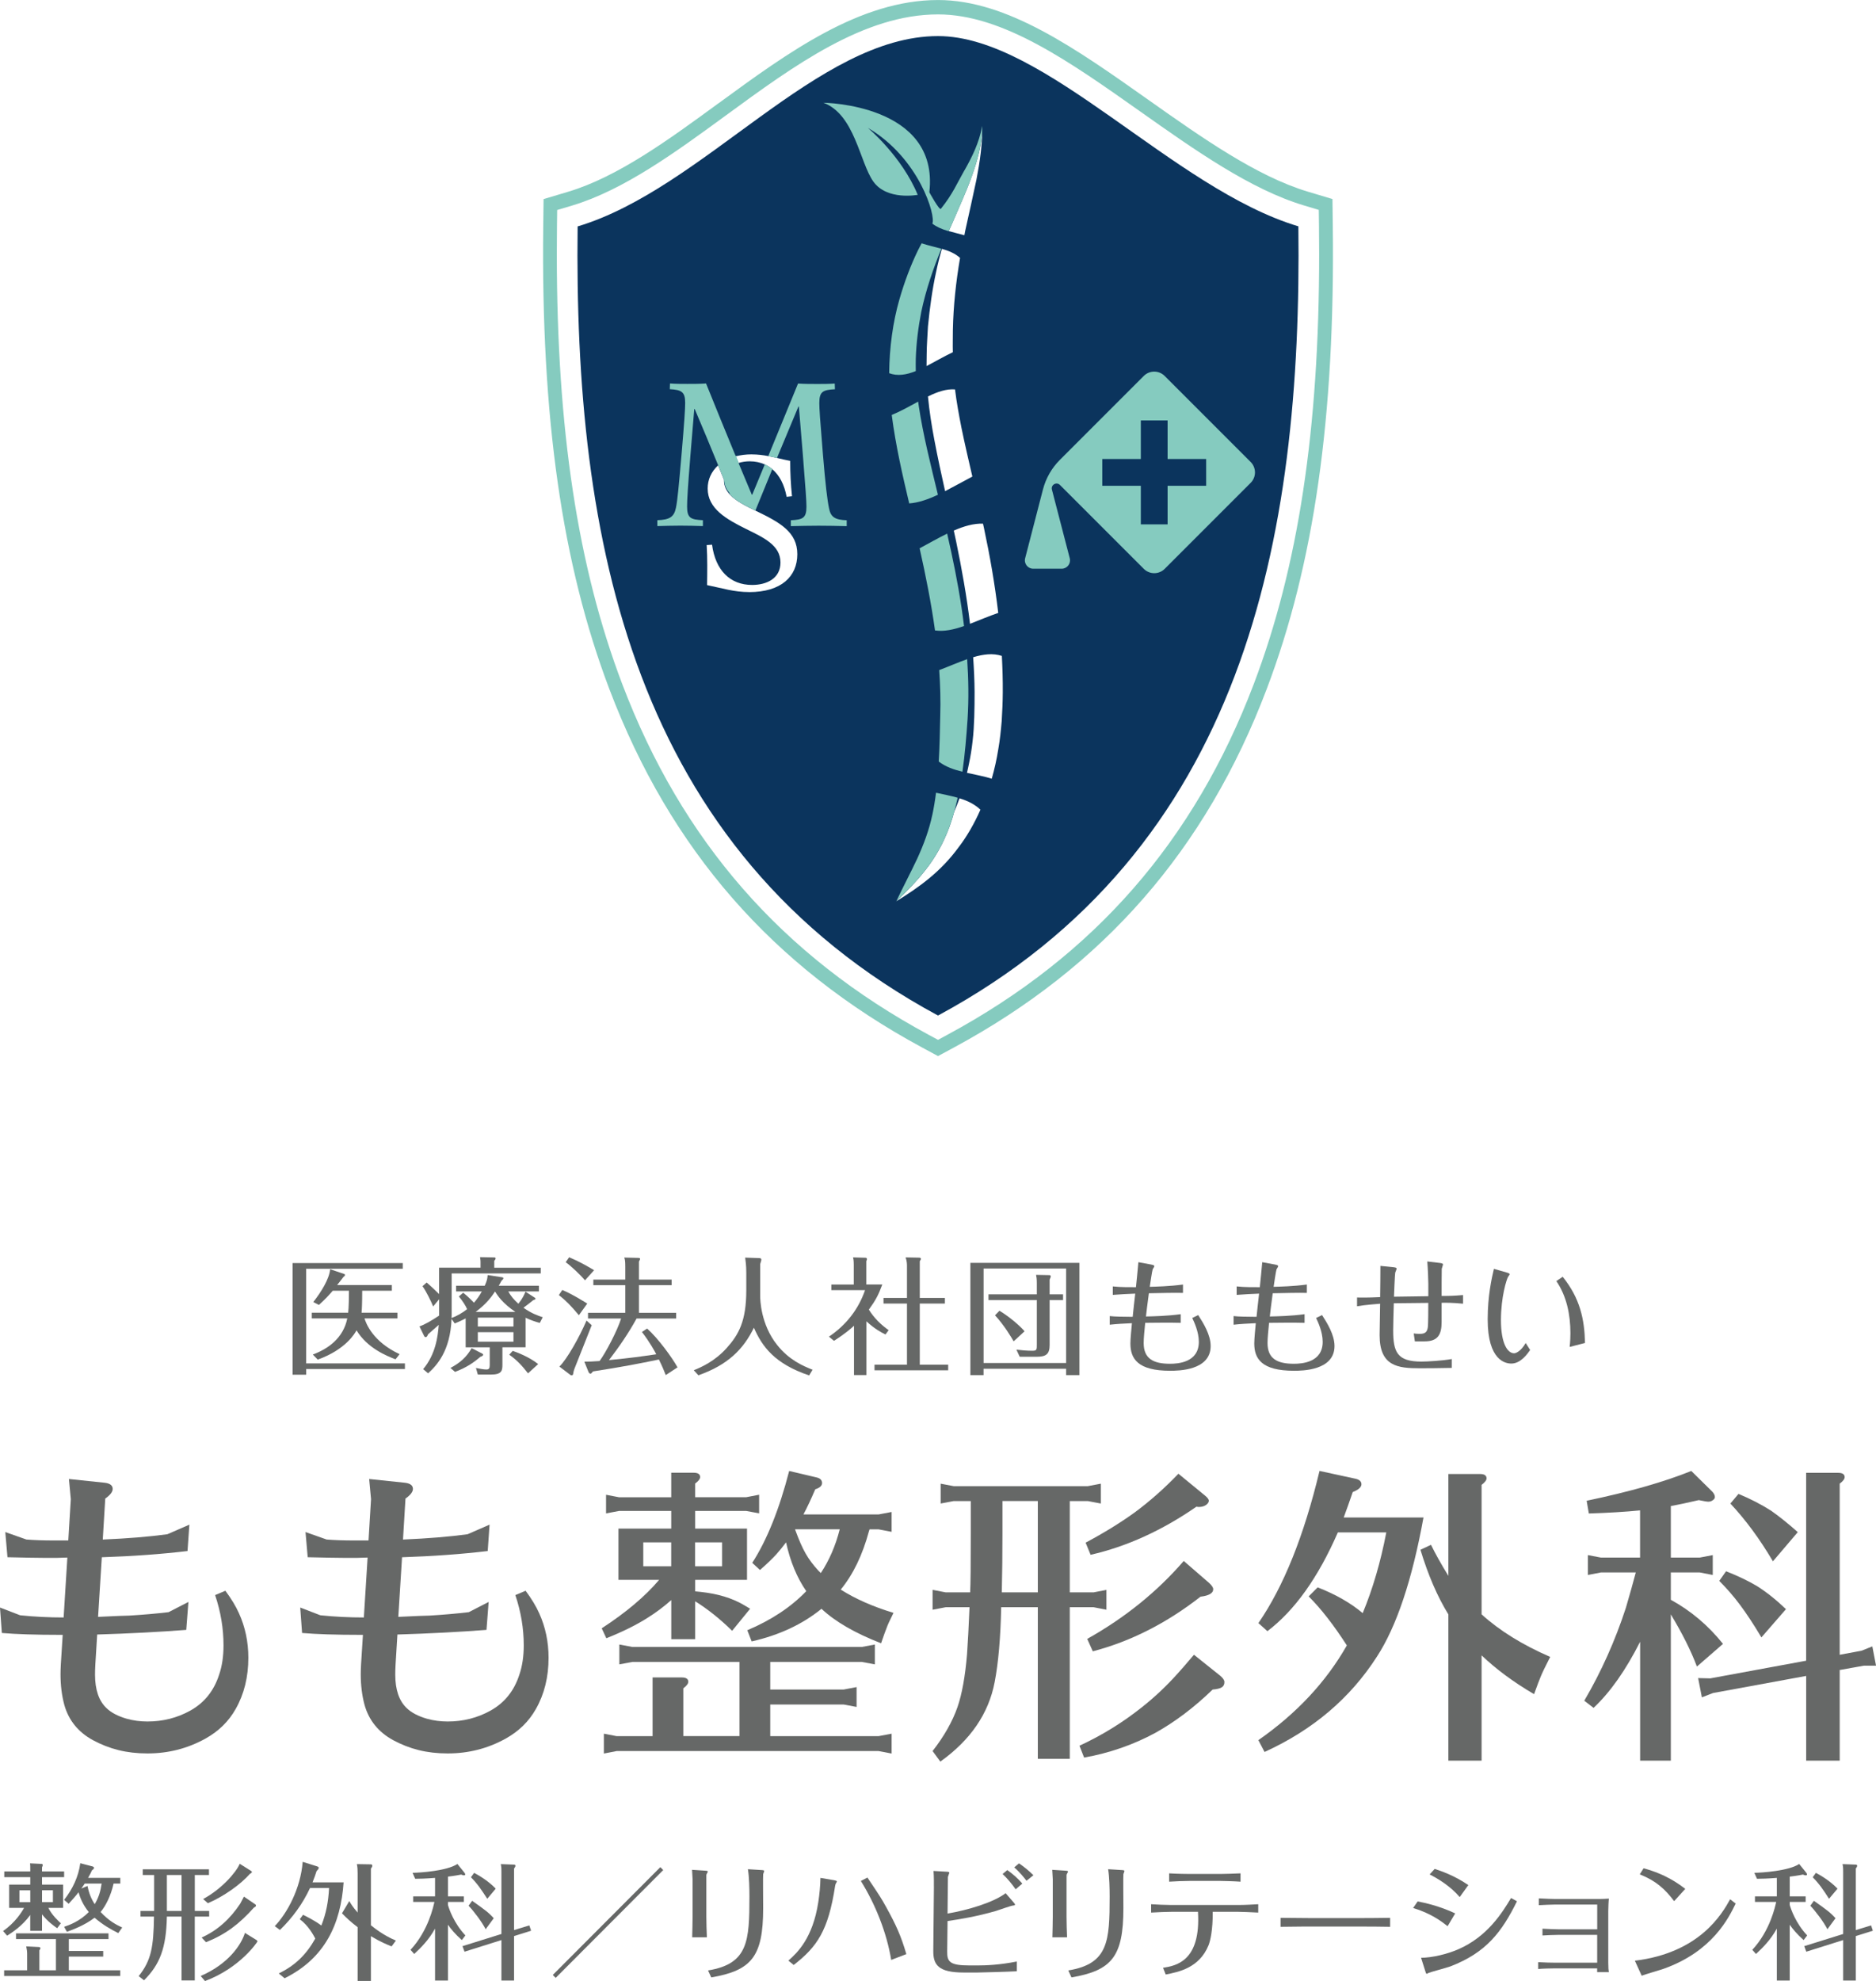
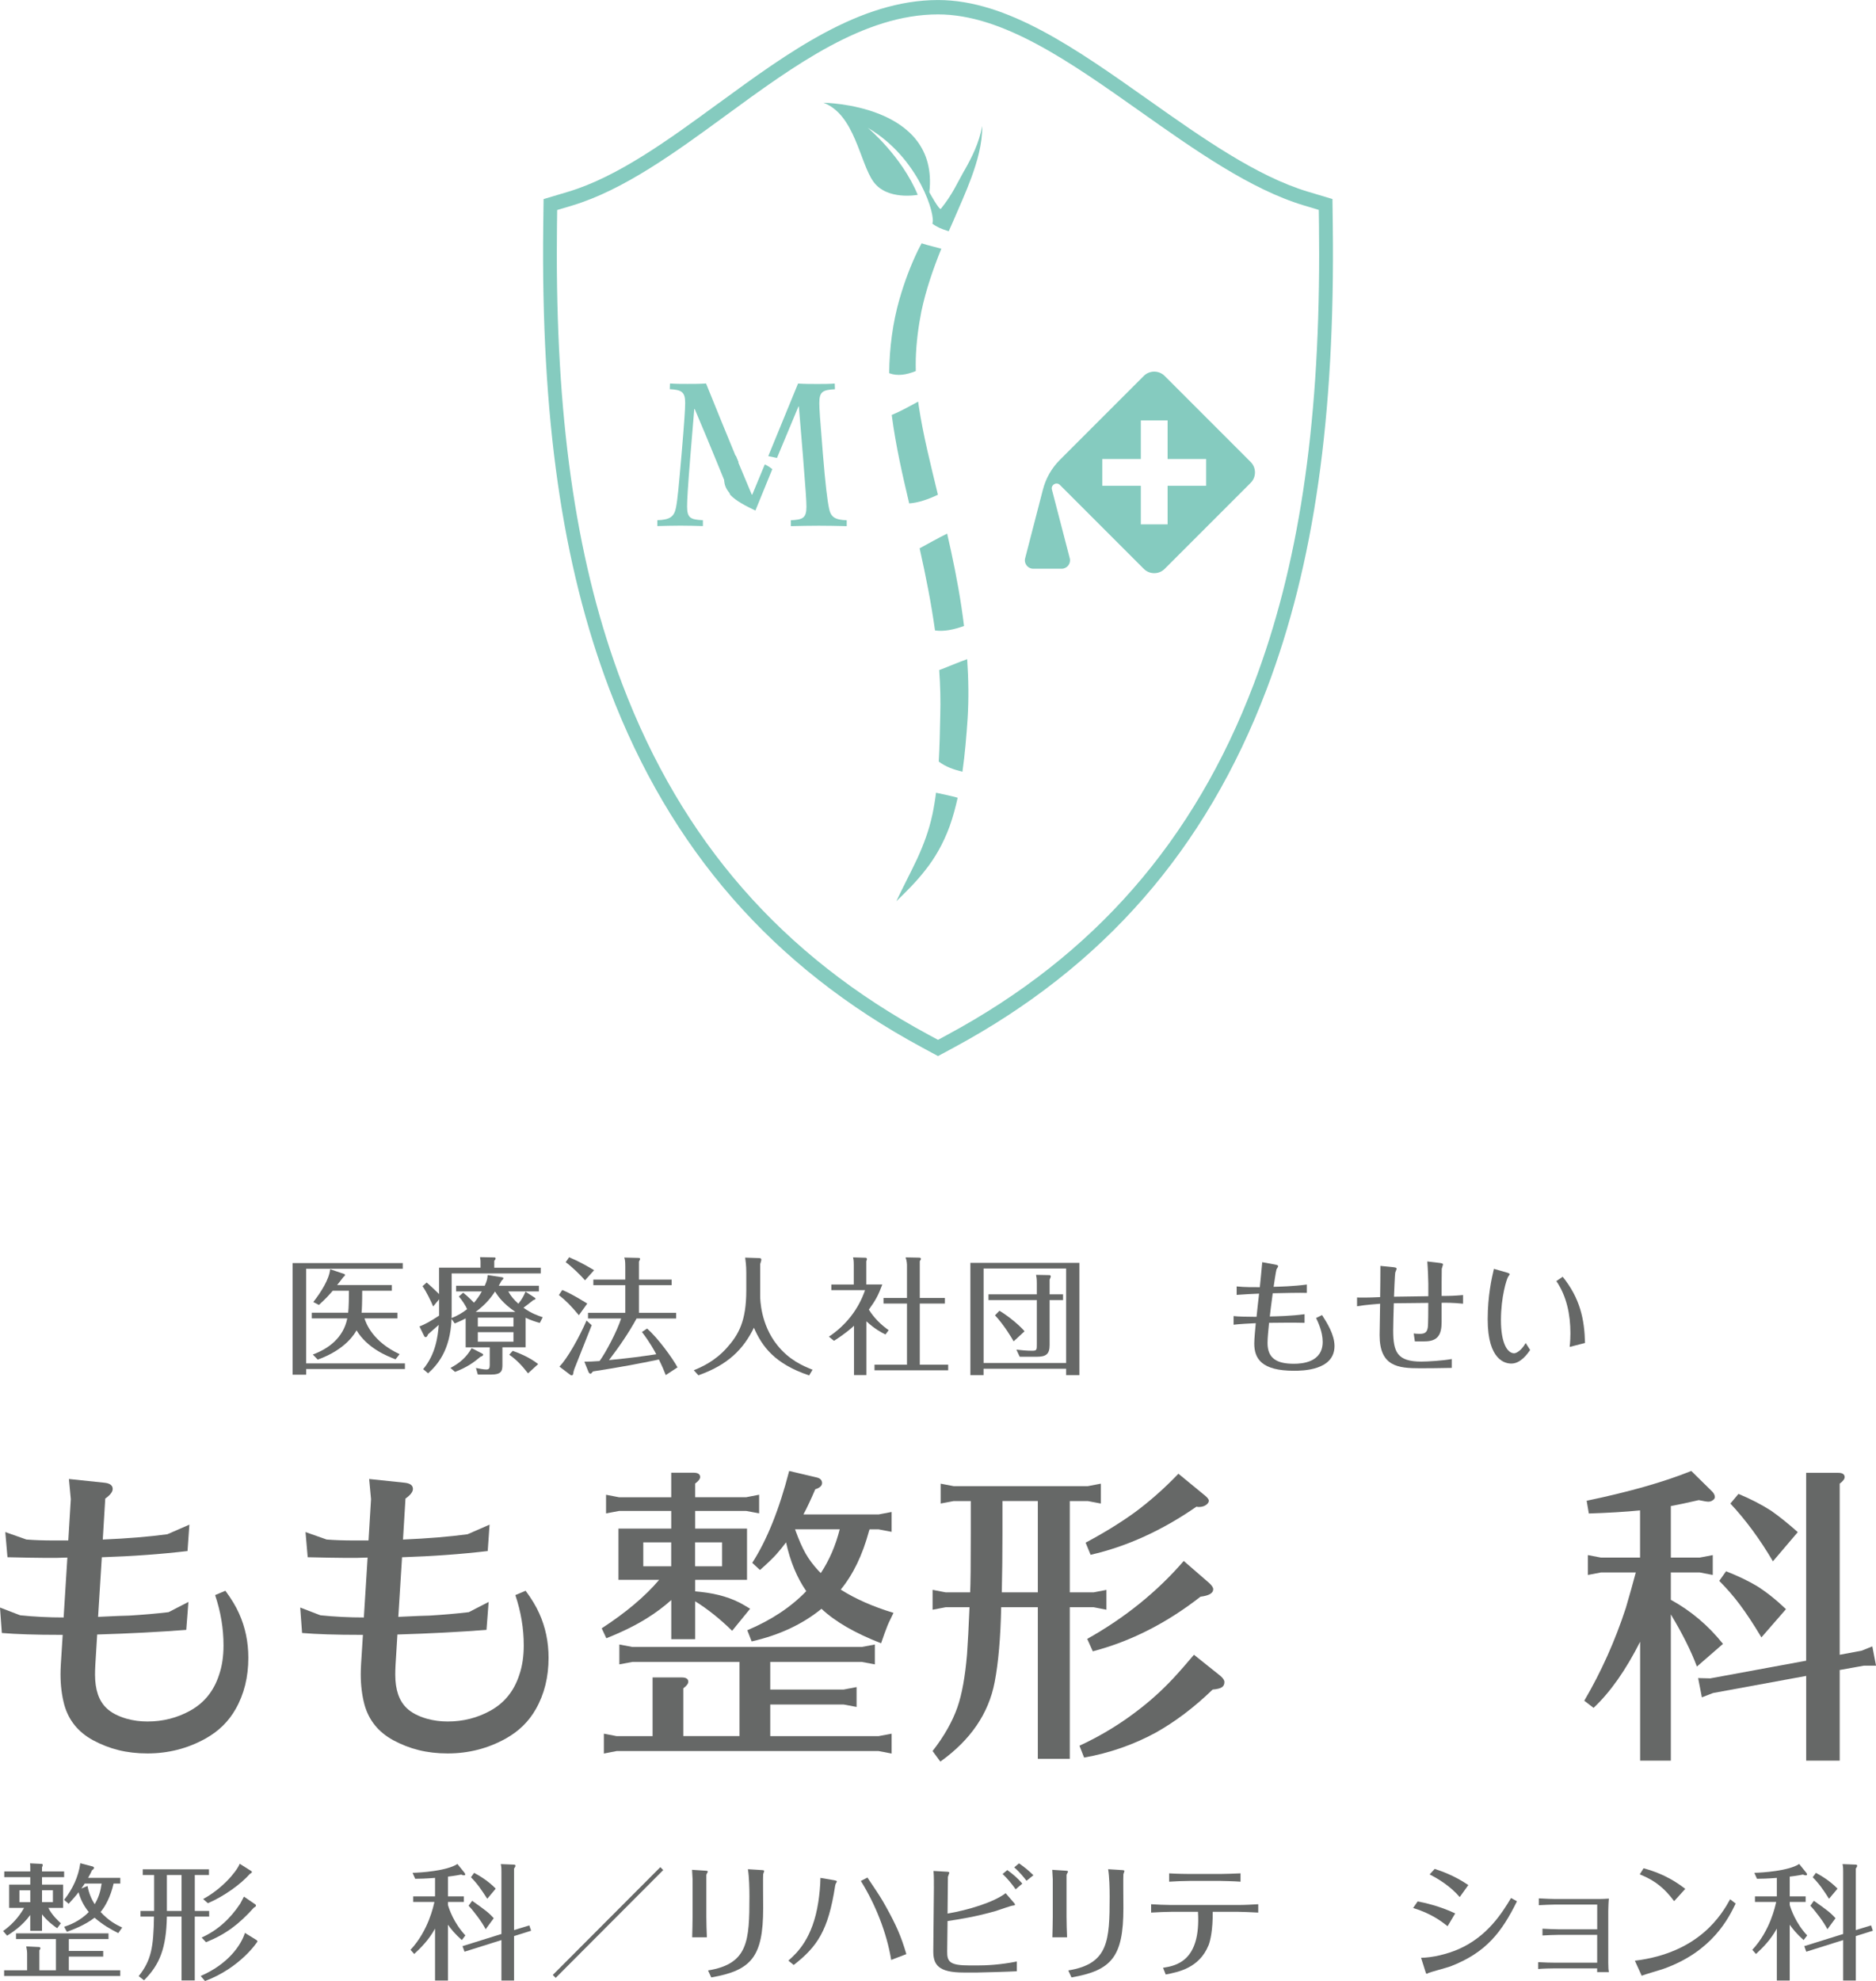
<svg xmlns="http://www.w3.org/2000/svg" id="_レイヤー_2" data-name="レイヤー 2" viewBox="0 0 566.93 598.47">
  <defs>
    <style>
      .cls-1 {
        fill: #0b345d;
      }

      .cls-2 {
        fill: #85cbbf;
      }

      .cls-3 {
        fill: #666867;
      }
    </style>
  </defs>
  <g id="_レイヤー_1-2" data-name="レイヤー 1">
    <g>
      <g>
-         <path class="cls-1" d="M392.36,68.37c-37.92-11.37-76.64-57.47-108.89-57.47-36.43,0-70.97,46.16-108.91,57.5-1.13,94.31,16.19,188.39,108.91,238.39,92.72-50,110.04-144.12,108.9-238.42ZM297.39,159.69c1.76,8.24,3.25,16.75,4.28,25.47-2.92.99-5.78,2.23-8.53,3.29-1-8.31-2.48-16.58-4.19-24.86-.23-1.1-.47-2.2-.71-3.3,3.05-1.34,6-2.19,8.82-2.1.11.5.22.99.33,1.5ZM285.61,148.38c-1.14-5.11-2.27-10.3-3.28-15.66-.79-4.16-1.47-8.46-1.9-12.95,2.86-1.41,5.59-2.34,8.18-2.13.46,3.79,1.17,7.66,1.94,11.57,1,4.87,2.14,9.78,3.3,14.76-2.82,1.48-5.57,3.03-8.24,4.41ZM287.85,67.23c1.91-4.46,3.96-8.88,5.71-13.67,1.72-4.74,3.3-10.04,3.25-15.51.13,5.46-.72,10.95-1.72,16.19-1.1,5.21-2.25,10.32-3.36,15.3-.11.51-.19,1.02-.3,1.53-1.61-.46-3.21-.82-4.72-1.25.38-.87.76-1.73,1.15-2.6ZM280.04,107.1c0-2.83.27-5.67.39-8.49.55-5.63,1.31-11.21,2.49-16.57.49-2.35,1.08-4.63,1.71-6.87,2.06.59,3.96,1.35,5.5,2.74-1.23,7.21-2.02,14.43-2.17,21.73.01,2.26-.08,4.5-.01,6.76-2.74,1.31-5.4,2.87-7.95,4.19.01-1.17.03-2.33.04-3.49ZM227.17,137.27c1.78,0,3.4.21,4.99.51.88.17,1.76.36,2.63.56,1.31.31,2.63.63,4.01.9,0,3.6.18,7.19.54,10.67l-1.62.18c-.69-3.7-2.17-6.52-4.34-8.35-.69-.58-1.44-1.07-2.27-1.44-1.34-.6-2.84-.94-4.54-.94-1.2,0-2.35.18-3.39.5-.28-.67-.55-1.34-.83-2.01,1.44-.37,3.05-.59,4.82-.59ZM226.39,178.86c-4.61,0-7.97-1.14-12.71-2.1.06-4.01.12-8.09-.12-12.1l1.62-.12c1.02,7.73,5.45,12.17,12.11,12.17,4.43,0,8.57-1.98,8.57-6.77,0-5.27-5.15-7.55-10.37-10.13-5.93-2.94-11.63-6.11-11.63-12.23,0-2.68,1.1-5.14,3.16-6.99.59,1.45,1.19,2.9,1.78,4.35,0,.06-.02.12-.02.18,0,1.73.72,3.15,1.88,4.38,1.82,1.92,4.71,3.35,7.6,4.75.11.05.23.11.34.16,7.07,3.42,12.35,6.29,12.35,13.01s-4.85,11.45-14.56,11.45ZM289.82,255.78c-5.59,7.73-12.33,12.41-18.95,16.49,3.03-2.93,6.02-5.86,8.81-9.46,2.82-3.53,5.39-7.97,7.27-13.1.54-1.48,1.01-3,1.43-4.54.56-1.32,1.1-2.65,1.59-4,2.37.72,4.53,1.73,6.32,3.44-1.85,4.17-4.02,7.96-6.47,11.18ZM302.73,217.67c-.25,2.92-.54,5.84-1.05,8.69-.48,3.04-1.15,6.01-1.97,8.88-2.52-.77-5.07-1.23-7.49-1.77.2-.88.41-1.75.58-2.64.49-2.29.87-4.64,1.13-7.03.29-2.37.4-4.8.49-7.21.08-2.5.1-5.04.1-7.57-.02-3.49-.19-6.98-.43-10.47,3.07-.92,5.99-1.3,8.67-.4.19,3.66.31,7.33.28,11.01-.02,2.85-.14,5.66-.32,8.52Z" />
        <path class="cls-2" d="M220.72,149.22c-.61-1.51-1.23-3.01-1.85-4.52,0,.06-.02.12-.02.18,0,1.72.72,3.13,1.87,4.34Z" />
        <path class="cls-2" d="M223.21,139.67c-.27-.66-.55-1.33-.82-1.99-2.16.56-3.93,1.5-5.28,2.71.59,1.44,1.18,2.87,1.76,4.31.08-2.63,1.88-4.28,4.34-5.03Z" />
        <path class="cls-2" d="M217.14,31.19h0c-14.95,10.94-30.41,22.24-45.42,26.73l-7.45,2.23-.1,8.11c-.69,57.74,5.66,102.22,20,139.97,18.39,48.44,49.32,83.85,94.54,108.24l4.76,2.57,4.76-2.57c45.23-24.39,76.16-59.8,94.55-108.26,14.34-37.77,20.69-82.25,19.99-139.98l-.1-8.1-7.44-2.23c-15.53-4.66-32.15-16.4-48.21-27.75-21.94-15.5-42.66-30.14-63.53-30.14-23.68,0-45.37,15.86-66.34,31.19ZM172.85,62.11c15.68-4.69,31.43-16.21,46.66-27.35h0c20.45-14.95,41.58-30.41,63.96-30.41,19.6,0,39.81,14.28,61.21,29.4,16.34,11.54,33.23,23.48,49.4,28.32,0,0,2.79.84,4.46,1.34.02,1.83.06,4.87.06,4.87.03,2.85.05,5.67.05,8.45,0,53.06-6.32,94.5-19.74,129.87-18.01,47.44-48.29,82.11-92.59,105.99,0,0-1.79.96-2.85,1.54-1.07-.58-2.86-1.54-2.86-1.54-44.29-23.89-74.58-58.55-92.58-105.97-13.43-35.38-19.76-76.87-19.76-130.01,0-2.74.02-5.5.05-8.3,0,0,.04-3.04.06-4.87,1.67-.5,4.47-1.33,4.47-1.33Z" />
        <g>
          <path class="cls-2" d="M250.53,153.53c-.51-2.42-1.08-7.01-1.85-16.38-.89-10.77-1.08-13.7-1.08-15.42,0-3.44,1.08-3.95,4.72-4.14l-.06-1.72c-1.72.13-3.44.13-5.23.13s-4.02,0-5.86-.13c-2.99,7.31-5.99,14.63-9,21.92.88.17,1.76.36,2.63.56,2.17-5.23,4.34-10.43,6.49-15.54h.13l1.21,14.66c.83,10.39,1.08,13.83,1.08,15.62,0,3.51-1.21,3.89-4.72,4.08v1.78c2.74-.06,5.61-.13,8.41-.13s5.61.06,8.48.13v-1.78c-3.57-.13-4.84-.96-5.35-3.63Z" />
          <path class="cls-2" d="M227.33,149.45h-.13c-1.34-3.17-2.68-6.37-4.02-9.59-.28-.67-.55-1.34-.83-2.01-3.01-7.26-5.99-14.61-8.98-22-1.78.13-3.89.13-5.61.13s-3.57,0-5.29-.13l-.06,1.72c3.57.19,4.65.83,4.65,4.14,0,1.78-.25,5.67-1.08,15.42-.83,9.43-1.21,13.89-1.72,16.32-.57,2.74-1.91,3.57-5.61,3.7v1.78c2.23-.06,4.72-.13,6.95-.13s4.59.06,6.82.13v-1.78c-3.63-.19-4.78-.57-4.78-4.14,0-1.85.19-5.35,1.02-15.62l1.15-13.83h.13c2.35,5.49,4.73,11.23,7.1,17.02.59,1.45,1.19,2.9,1.78,4.35.62,1.52,1.24,3.04,1.86,4.56,1.82,1.92,4.71,3.35,7.6,4.75,1.7-4.18,3.4-8.35,5.11-12.5-.69-.58-1.44-1.07-2.27-1.44-1.26,3.05-2.52,6.12-3.79,9.14Z" />
        </g>
        <path class="cls-2" d="M377.94,139.55l-25.98-25.98c-1.74-1.74-4.57-1.74-6.31,0l-25.36,25.36c-2.47,2.47-4.23,5.55-5.11,8.94l-5.38,20.78c-.41,1.6.79,3.16,2.45,3.16h8.58c1.65,0,2.86-1.56,2.45-3.16l-5.39-20.75c-.37-1.43,1.39-2.44,2.43-1.39l25.34,25.34c1.74,1.74,4.57,1.74,6.31,0l25.98-25.98c1.74-1.74,1.74-4.57,0-6.31ZM333.11,146.75v-8.09h11.65v-11.65h8.09v11.65h11.65v8.09h-11.65v11.65h-8.09v-11.65h-11.65Z" />
        <g>
          <path class="cls-2" d="M277.38,75.68c-2.17,4.49-4.05,9.45-5.57,14.74-1.99,6.92-3.03,14.61-3.1,22.32,2.53.95,5.22.49,8.04-.64-.02-1.24-.03-2.49,0-3.76.16-4.77.75-9.49,1.67-14.17,1.37-6.53,3.54-12.83,6.05-19.04-1.9-.54-3.93-.96-5.95-1.63-.38.74-.78,1.43-1.14,2.18Z" />
          <path class="cls-2" d="M277.48,121.32c-2.58,1.4-5.24,2.9-8,4.04,1.25,9.51,3.27,18.21,5.28,26.72,2.78-.2,5.68-1.21,8.68-2.62-2.21-9.14-4.49-18.11-5.8-26.88-.07-.42-.11-.83-.17-1.25Z" />
          <path class="cls-2" d="M283.83,202.42c.32,4.62.46,9.24.31,13.88-.09,4.63-.19,9.24-.45,13.76,2.05,1.58,4.51,2.42,7.16,3.08.76-5.35,1.2-10.71,1.56-16.01.37-5.99.28-12.03-.13-18-2.71.96-5.55,2.21-8.45,3.3Z" />
          <path class="cls-2" d="M291.33,189.12c-.23-1.89-.48-3.76-.76-5.62-1.15-7.66-2.68-15.06-4.34-22.3-2.69,1.32-5.47,2.91-8.32,4.44,1.86,8.28,3.5,16.54,4.65,24.81,2.74.41,5.67-.25,8.77-1.33Z" />
          <path class="cls-2" d="M281.74,246.19c-.98,4.61-2.59,8.91-4.55,13.2-1.99,4.25-4.25,8.46-6.32,12.87,3.03-2.93,6.02-5.86,8.81-9.46,2.82-3.53,5.39-7.97,7.27-13.1.54-1.48,1.01-3,1.43-4.54.38-1.38.72-2.77,1.03-4.17-2.07-.59-4.28-1.01-6.54-1.51-.29,2.29-.66,4.53-1.12,6.71Z" />
          <path class="cls-2" d="M291.48,51.4c-2.26,3.96-3.54,7.19-7.15,11.68-.45.56-3.48-5-3.48-5,3.07-26.71-32-27.04-32-27.04,9.48,3.55,10.94,17.99,15.07,23.8,4.13,5.81,13.42,4.02,13.42,4.02-4.85-11.73-15.08-20.24-15.08-20.24,15.6,9.13,20.64,26.77,19.49,28.93,1.32,1.02,2.87,1.67,4.54,2.17.14.04.29.08.43.12.38-.87.76-1.73,1.15-2.6,1.91-4.46,3.95-8.88,5.71-13.67,1.72-4.74,3.3-10.04,3.25-15.51-.97,5.2-3.09,9.38-5.33,13.35Z" />
        </g>
      </g>
      <g>
        <g>
          <path class="cls-3" d="M12.7,583.31h-3.56v-4.81c-2.44,3.39-5.57,5.35-6.99,6.26l-1.22-1.41c3.67-2.52,5.69-5.8,6.34-6.99H2.77v-7.03h6.38v-2.25H1.29v-1.72h7.86c0-1.72,0-1.99-.07-2.45l3.4.16c.19,0,.45.07.45.34,0,.2-.08.35-.23.69v1.26h6.68v1.72h-6.68v2.25h6.38v7.03h-4.47c1.11,2.24,3.09,4,3.78,4.66l-1.11,1.49c-.92-.65-2.94-2.07-4.58-4.2v5ZM20.8,585.79v3.59h10.39v1.69h-10.39v4.15h15.54v1.72H1.25v-1.72h6.95v-5.08c0-.61-.11-1.26-.27-2.14l3.86.19c.15,0,.42.11.42.34s-.16.46-.31.65v6.03h5v-9.43H4.84v-1.72h27.95v1.72h-11.99ZM9.15,571.05h-3.28v3.59h3.28v-3.59ZM12.7,574.63h3.29v-3.59h-3.29v3.59ZM35.76,583.99c-2.33-1.18-4.54-2.4-7.18-4.66-3.02,2.33-6.72,3.66-8.36,4.27l-.84-1.52c1.49-.5,4.74-1.65,7.44-4.47-1.83-2.22-2.67-4.5-3.09-5.96-.65.88-1.72,2.1-2.98,3.47l-1.37-1.18c2.56-3.25,4.35-7.03,4.88-11.07l3.78.99c.15.04.38.23.38.38s-.08.41-.62.76c-.38.8-.45,1.04-1.18,2.29h9.73v1.72h-2.02c-.88,3.89-2.48,6.87-3.93,8.59,2.41,2.63,4.7,3.86,6.53,4.7l-1.19,1.68ZM26.45,569.75c.26,1.26.69,3.21,2.17,5.5,1.22-2.07,1.76-3.93,2.1-6.23h-5.12c-.26.38-.41.65-1.02,1.49l1.87-.77Z" />
          <path class="cls-3" d="M58.86,577.28h4.35v1.72h-4.35v19.28h-4v-19.28h-4.43c-.19,9.58-2.18,14.54-6.91,19.24l-1.6-1.26c3.81-4.81,4.47-8.75,4.62-17.98h-4.08v-1.72h4.12v-10.85h-3.44v-1.72h20.01v1.72h-4.28v10.85ZM54.86,566.43h-4.43v10.85h4.43v-10.85ZM77.53,586.09c.11.08.27.27.27.43,0,.07-5.12,7.94-15.85,11.95l-1.3-1.53c8.4-3.63,12.25-9.43,13.37-13.02l3.51,2.17ZM77.08,575.25c.19.11.27.23.27.41,0,.23-.12.35-.61.62-4.51,5-8.44,8.02-14.48,10.46l-1.33-1.42c4.74-2.1,8.63-5.65,11.64-10.19.19-.31.88-1.64,1.15-2.17l3.36,2.29ZM75.89,565.21c.08.04.23.15.23.31,0,.27-.38.46-.57.54-2.83,3.2-7.83,6.79-12.72,8.89l-1.45-1.26c5.5-2.94,9.97-8.02,11.07-10.65l3.44,2.17Z" />
-           <path class="cls-3" d="M91.58,578.45c1.14.57,3.44,1.69,5.54,3.24,1.49-3.81,2.1-7.21,2.33-11.33h-5.76c-2.21,4.77-5.31,9.01-9.09,12.67l-1.57-1.15c3.78-3.93,7.83-11.42,8.44-19.43l4.39,1.38c.19.08.46.15.46.42,0,.34-.34.68-.65.99-.26.84-.65,1.99-1.22,3.41h9.39c-.87,12.52-5.57,22.9-17.83,28.97l-1.76-1.45c4.93-2.41,8.25-5.61,11.03-10.54-.49-.92-2.06-3.93-4.69-5.84l.99-1.34ZM118.35,588c-1.26-.5-3.36-1.34-6.26-3.09v13.52h-4.01v-16.23c-2.21-1.72-3.24-2.67-4.73-4.2l2.21-3.71c.57.99.96,1.68,2.52,3.48v-11.8c0-1.38-.04-1.79-.23-2.83l4.16.07c.27,0,.5.08.5.39s-.19.57-.42.91v17.11c3.51,2.86,6.38,4.12,7.56,4.62l-1.3,1.75Z" />
          <path class="cls-3" d="M135.38,575.51c.34,1.19,1.75,5.43,5.26,9.17l-1.07,1.41c-2.06-1.83-3.4-3.47-4.2-4.65v16.87h-3.9v-15.69c-1.83,3.36-4.24,5.76-6.3,7.67l-1.11-1.26c5.42-5.8,6.95-13.28,7.22-14.47h-6.42v-1.68h6.61v-5.58c-2.83.23-4.81.27-6,.27l-.8-1.8c2.33-.04,10.39-.57,13.56-2.67l2.1,2.6c.15.19.26.38.26.53,0,.19-.11.3-.38.3-.23,0-.45-.07-.84-.23-2.02.39-3.39.54-4,.62v5.96h4.81v1.68h-4.81v.95ZM159.97,581.67l.53,1.6-5.15,1.61v13.43h-3.82v-12.22l-11.15,3.51-.61-1.68,11.76-3.67v-18.82c0-1.42-.07-1.72-.19-2.29l3.86.15c.26,0,.57.04.57.35,0,.19-.19.57-.42.84v18.59l4.62-1.41ZM146.76,582.81c-1.07-2.14-3.55-5.42-5.15-7.1l1.07-1.49c3.94,2.78,5.08,3.63,6.53,5.27l-2.44,3.32ZM147.25,573.61c-1.91-2.94-2.9-4.43-4.93-6.5l.96-1.33c.92.5,4,2.14,6.53,4.77l-2.56,3.06Z" />
          <rect class="cls-3" x="160.75" y="580.13" width="46.01" height="1.24" transform="translate(-357.14 300.63) rotate(-45.06)" />
          <path class="cls-3" d="M209.3,567.72c0-.27-.12-2.21-.16-2.86l4.09.27c.19,0,.68.04.68.27,0,.15-.5.87-.45,1.06v12.64c0,.92.08,5.11.16,6.15h-4.44c.04-.61.12-5.54.12-6.18v-11.34ZM213.99,595.26c12.1-1.99,12.49-8.82,12.49-22.37,0-2.45-.08-5.88-.46-8.21l4.35.27c.19,0,.57.07.57.26,0,.16-.26.8-.31.96-.08.34,0,8.63,0,10.27,0,14.71-3.55,18.83-15.69,20.93l-.96-2.1Z" />
          <path class="cls-3" d="M238.24,592.31c2.71-2.4,7.37-6.76,9.05-17.68.35-2.29.61-4.81.65-7.33l4.2.72c.35.08.77.16.77.35,0,.08-.08.23-.19.42-.19.27-.31.65-.34.92-2.07,13.48-5.38,18.36-12.52,23.9l-1.6-1.3ZM269.32,592.09c-1.34-8.25-4.81-16.88-9.17-23.86l1.99-1.03c3.89,5.8,4.12,6.14,5.69,8.97,2.9,5.23,4.47,8.67,6.07,14.16l-4.58,1.76Z" />
          <path class="cls-3" d="M282.22,569.87c0-.54.04-2.9-.11-4.66l4.05.23c.19,0,.72.04.72.27,0,.19-.38,1.07-.42,1.3l-.11,11.07c6.26-1.07,13.86-3.36,17.56-6.15l2.48,2.87c.16.15.34.42.34.61s-.34.23-.49.23c-.77.04-4.43,1.41-5.27,1.65-5.96,1.72-11,2.51-14.62,3.05l-.11,9.2c-.04,3.14.84,4.21,6.76,4.21h2.48c2.52,0,6.61-.16,11.8-1.19v2.95c-2.6.15-11.03.38-11.95.38h-4.09c-7.71,0-9.24-2.36-9.2-6.57l.19-19.43ZM306.93,570.75c-1.07-1.53-2.56-3.36-3.94-4.62l1.42-1.19c1.68,1.19,3.2,2.52,4.54,4.09l-2.02,1.72ZM310.21,568.18c-.69-.91-1.99-2.56-3.71-4.05l1.45-1.22c1.56,1.07,3.05,2.29,4.35,3.59l-2.1,1.68Z" />
          <path class="cls-3" d="M318.15,567.72c0-.27-.12-2.21-.16-2.86l4.09.27c.19,0,.68.04.68.27,0,.15-.5.87-.45,1.06v12.64c0,.92.08,5.11.16,6.15h-4.44c.04-.61.12-5.54.12-6.18v-11.34ZM322.85,595.26c12.1-1.99,12.49-8.82,12.49-22.37,0-2.45-.08-5.88-.46-8.21l4.35.27c.19,0,.57.07.57.26,0,.16-.26.8-.31.96-.08.34,0,8.63,0,10.27,0,14.71-3.55,18.83-15.69,20.93l-.96-2.1Z" />
          <path class="cls-3" d="M351.49,594.46c3.89-.62,11.45-1.95,10.54-16.91h-8.13c-.81,0-4.44.11-6.03.23v-2.52c1.68.11,4.31.23,5.99.23h20.39c1.98,0,4-.12,5.99-.23v2.52c-1.68-.12-5.65-.23-5.96-.23h-7.79c.04,5.42-.72,8.81-1.3,10.19-2.83,6.8-9.01,7.98-12.91,8.75l-.8-2.02ZM359.5,568.22c-1.68,0-4.51.11-6.18.23v-2.52c2.21.16,5.84.19,6.18.19h9.24c1.07,0,4.81-.11,6.15-.19v2.52c-1.75-.15-5.76-.23-6.07-.23h-9.31Z" />
-           <path class="cls-3" d="M386.99,579.37c2.37.04,6.79.08,9.36.08h14.36c2.86,0,6.6-.04,9.39-.08v2.71c-1.15-.04-7.1-.08-9.36-.08h-14.36c-.42,0-4.47,0-9.39.08v-2.71Z" />
          <path class="cls-3" d="M428.42,574.41c1.99.38,6.6,1.37,11.34,3.62l-2.29,3.86c-1.9-1.49-5.03-3.86-10.42-5.5l1.38-1.99ZM429.45,591.44c3.48-.04,7.87-1.11,11.23-2.56,8.78-3.82,13.24-10.96,15.96-15.5l1.79.99c-4.58,9.28-9.28,15.5-20.12,19.67-1.03.38-6.34,1.8-6.64,1.99-.15.08-.42.26-.53.26-.16,0-.31-.45-.35-.61l-1.34-4.24ZM433.57,564.59c1.64.54,5.84,1.91,10.16,4.88l-2.6,3.63c-2.94-3.44-6.8-5.69-9.09-6.84l1.53-1.68Z" />
          <path class="cls-3" d="M482.67,575.36h-12.6c-1.41,0-3.4.12-5.04.19v-2.06c1.6.11,4.58.19,5.04.19h13.09c.57,0,2.1-.04,3.05-.12-.11.65-.19,3.09-.19,3.74v15.73c0,1.45.07,2.1.19,2.75h-3.55v-1.14h-12.83c-1.3,0-3.78.07-5,.19v-2.07c1.87.12,4.05.16,5.05.16h12.79v-8.41h-11.45c-1.3,0-3.9.11-5.08.19v-2.05c1.34.07,3.71.19,5.05.19h11.49v-7.48Z" />
          <path class="cls-3" d="M524.52,575.06c-2.06,4.24-6.95,14.43-21.76,19.7-.95.35-5.65,1.68-6.64,2.1l-2.06-4.54c19.55-2.37,26.34-14.12,28.79-18.56l1.68,1.3ZM505.93,574.33c-2.75-3.63-5.42-6.11-10.39-8.1l1.15-1.83c6.87,1.83,10.84,4.88,12.6,6.22l-3.36,3.71Z" />
          <path class="cls-3" d="M540.87,575.51c.34,1.19,1.75,5.43,5.26,9.17l-1.07,1.41c-2.06-1.83-3.4-3.47-4.2-4.65v16.87h-3.9v-15.69c-1.83,3.36-4.24,5.76-6.3,7.67l-1.11-1.26c5.42-5.8,6.95-13.28,7.22-14.47h-6.42v-1.68h6.61v-5.58c-2.83.23-4.81.27-6,.27l-.8-1.8c2.33-.04,10.39-.57,13.56-2.67l2.1,2.6c.15.19.26.38.26.53,0,.19-.11.3-.38.3-.23,0-.45-.07-.84-.23-2.02.39-3.39.54-4,.62v5.96h4.81v1.68h-4.81v.95ZM565.45,581.67l.53,1.6-5.15,1.61v13.43h-3.82v-12.22l-11.15,3.51-.61-1.68,11.76-3.67v-18.82c0-1.42-.07-1.72-.19-2.29l3.86.15c.26,0,.57.04.57.35,0,.19-.19.57-.42.84v18.59l4.62-1.41ZM552.24,582.81c-1.07-2.14-3.55-5.42-5.15-7.1l1.07-1.49c3.94,2.78,5.08,3.63,6.53,5.27l-2.44,3.32ZM552.74,573.61c-1.91-2.94-2.9-4.43-4.93-6.5l.96-1.33c.92.5,4,2.14,6.53,4.77l-2.56,3.06Z" />
        </g>
        <g>
          <path class="cls-3" d="M31.05,465.09c7.51-.32,14.01-.85,19.52-1.6l6.66-2.9-.56,7.97c-7.88.94-16.51,1.57-25.9,1.88l-1.13,18.01c5.19-.25,8.32-.38,9.38-.38,4.13-.25,8.1-.59,11.92-1.04l6-3.09-.65,8.44c-8.07.62-17.05,1.1-26.92,1.4l-.56,9.1c-.07,1.26-.09,2.26-.09,3.01,0,4.56,1.15,7.94,3.47,10.13,1.43,1.38,3.47,2.44,6.09,3.2,2,.56,4.1.84,6.28.84,4.69,0,9.01-1.1,12.95-3.29,4.26-2.37,7.16-6,8.72-10.88.88-2.57,1.32-5.5,1.32-8.82,0-5.13-.85-10.19-2.54-15.2l3.1-1.31c1.81,2.44,3.19,4.72,4.13,6.85,1.87,4.13,2.81,8.6,2.81,13.41,0,5.82-1.28,10.98-3.84,15.48-2.12,3.75-5.16,6.73-9.1,8.91-5.38,3-11.23,4.5-17.55,4.5s-11.51-1.34-16.51-4.03c-4.44-2.44-7.32-6-8.63-10.7-.75-2.81-1.13-5.88-1.13-9.19,0-.81.03-1.85.1-3.09l.56-8.82h-.85c-7.32,0-13.17-.19-17.54-.56l-.56-7.69,6.09,2.34c4.26.44,8.63.66,13.14.66l1.13-18.1-3,.09h-4.5c-1.56,0-5.1-.06-10.6-.19l-.66-7.6,6.38,2.25c2.32.19,5.1.29,8.35.29h4.31l.76-12.48-.57-6.09,10.79,1.13c1.63.19,2.44.81,2.44,1.88,0,.87-.75,1.85-2.25,2.9l-.75,12.38Z" />
          <path class="cls-3" d="M121.77,465.09c7.51-.32,14.01-.85,19.52-1.6l6.66-2.9-.56,7.97c-7.88.94-16.51,1.57-25.89,1.88l-1.13,18.01c5.19-.25,8.32-.38,9.38-.38,4.13-.25,8.1-.59,11.92-1.04l6-3.09-.65,8.44c-8.07.62-17.05,1.1-26.92,1.4l-.56,9.1c-.07,1.26-.09,2.26-.09,3.01,0,4.56,1.15,7.94,3.47,10.13,1.43,1.38,3.47,2.44,6.09,3.2,2,.56,4.1.84,6.28.84,4.69,0,9.01-1.1,12.95-3.29,4.26-2.37,7.16-6,8.72-10.88.88-2.57,1.32-5.5,1.32-8.82,0-5.13-.85-10.19-2.54-15.2l3.1-1.31c1.81,2.44,3.19,4.72,4.13,6.85,1.87,4.13,2.81,8.6,2.81,13.41,0,5.82-1.28,10.98-3.84,15.48-2.12,3.75-5.16,6.73-9.1,8.91-5.38,3-11.23,4.5-17.55,4.5s-11.51-1.34-16.51-4.03c-4.44-2.44-7.32-6-8.63-10.7-.75-2.81-1.13-5.88-1.13-9.19,0-.81.03-1.85.1-3.09l.56-8.82h-.85c-7.32,0-13.17-.19-17.54-.56l-.56-7.69,6.09,2.34c4.26.44,8.63.66,13.14.66l1.13-18.1-3,.09h-4.5c-1.56,0-5.1-.06-10.6-.19l-.66-7.6,6.38,2.25c2.32.19,5.1.29,8.35.29h4.31l.76-12.48-.57-6.09,10.79,1.13c1.63.19,2.44.81,2.44,1.88,0,.87-.75,1.85-2.25,2.9l-.75,12.38Z" />
          <path class="cls-3" d="M202.84,483.39c-2.25,2-4.63,3.78-7.13,5.34-3.32,2.12-7.48,4.19-12.47,6.18l-1.4-3c7.31-4.76,13.1-9.63,17.35-14.64h-12.29v-15.48h15.95v-5.34h-15.76l-3.94.74v-5.63l3.94.76h15.76v-7.42h6.76c1.31,0,1.97.44,1.97,1.31,0,.56-.5,1.22-1.5,1.97v4.13h15.39l3.94-.76v5.63l-3.94-.74h-15.39v5.34h15.67v15.48h-15.67v3.48c.69.06,1.28.12,1.79.18,5.07.56,9.31,1.85,12.76,3.85.31.19,1,.59,2.06,1.22l-5.44,6.67c-3.63-3.57-7.35-6.54-11.17-8.92v11.45h-7.22v-11.81ZM206.49,524.47h16.98v-22.41h-32.36l-3.94.74v-6l3.94.74h69.33l3.94-.74v6l-3.94-.74h-27.67v8.35h22.14l3.95-.75v6l-3.95-.74h-22.14v9.56h32.74l3.94-.74v6l-3.94-.75h-79.18l-3.84.75v-6l3.84.74h10.88v-17.73h8.82c1.31,0,1.97.44,1.97,1.31,0,.56-.5,1.22-1.5,1.97v14.44ZM202.84,465.94h-8.44v7.22h8.44v-7.22ZM210.06,473.16h8.16v-7.22h-8.16v7.22ZM243.65,480.67c-2.81-4.07-4.85-8.98-6.1-14.73-.93,1.25-1.91,2.44-2.9,3.57-1.25,1.37-2.91,2.97-4.98,4.78l-2.34-2.16c4.44-6.88,8.16-16.13,11.16-27.76l8.35,1.97c1.06.26,1.59.82,1.59,1.69,0,.82-.69,1.44-2.06,1.88-1.25,2.94-2.44,5.48-3.57,7.6h22.71l3.94-.75v6l-3.94-.75h-2.72l-.19.56c-1.94,7.19-4.78,13.07-8.53,17.64,4.44,2.81,9.76,5.16,15.95,7.03-1.13,2.25-1.82,3.75-2.06,4.5-.32.75-.88,2.31-1.69,4.69-7.88-3.07-13.89-6.54-18.01-10.42-5.76,4.69-12.79,7.97-21.11,9.86l-1.31-3.38c7.25-3.06,13.2-7,17.83-11.82M248.05,475.22c2.56-3.88,4.47-8.29,5.72-13.23h-13.5l.09.28c1.07,2.94,2.09,5.28,3.1,7.04,1,1.75,2.28,3.47,3.84,5.16.26.26.5.5.75.75" />
          <path class="cls-3" d="M302.56,485.54c-.19,9.19-.84,16.73-1.97,22.61-1.82,9.51-7.29,17.51-16.42,24.02l-2.34-3.19c3.51-4.5,6-8.92,7.51-13.23,1.37-3.95,2.34-9.29,2.9-16.04.26-3.57.5-8.29.75-14.17h-7.22l-3.94.75v-6l3.94.75h7.41c.13-2.37.19-8.29.19-17.73v-9.85h-5.16l-3.94.75v-6l3.94.75h40.52l3.94-.75v6l-3.94-.75h-5.44v27.58h7.23l3.84-.75v6l-3.84-.75h-7.23v45.78h-9.66v-45.78h-11.07ZM302.94,453.46v9.85c0,6.19-.06,12.01-.19,17.45v.28h10.88v-27.58h-10.7ZM326.21,527.38c6.75-3.12,13-6.97,18.76-11.54,3.88-3.06,7.48-6.44,10.79-10.13.81-.87,2.5-2.81,5.06-5.82l7.98,6.38c.81.69,1.22,1.31,1.22,1.88,0,.69-.25,1.21-.75,1.55-.5.35-1.43.59-2.81.71-5.56,5.38-11.32,9.73-17.26,13.05-6.7,3.63-13.89,6.12-21.58,7.5l-1.4-3.57ZM328.08,466.03c5.63-3,10.6-6.07,14.91-9.19,4.56-3.38,8.94-7.26,13.13-11.63l7.88,6.47c.88.69,1.31,1.25,1.31,1.69,0,.38-.22.75-.65,1.13-.62.5-1.41.75-2.35.75-.18,0-.44-.03-.74-.09-10.39,7.19-21.05,12.04-31.99,14.54l-1.5-3.66ZM328.55,495.11c11.38-6.38,21.11-14.22,29.18-23.55l7.69,6.66c.81.76,1.22,1.38,1.22,1.88,0,1.19-1.28,1.94-3.84,2.25-10.26,8.01-21.11,13.51-32.55,16.51l-1.69-3.75Z" />
-           <path class="cls-3" d="M407.02,497.08c-3.94-6.12-7.78-11.07-11.54-14.82l2.72-2.72c5.44,2.12,9.98,4.72,13.61,7.78,3.06-7.38,5.43-15.51,7.13-24.39h-14.64c-5.94,13.64-13.04,23.58-21.29,29.84l-2.72-2.44c7.63-11.07,13.78-26.39,18.47-45.97l10.79,2.34c1.25.26,1.88.82,1.88,1.69s-.88,1.66-2.63,2.35c-.94,2.75-1.82,5.22-2.63,7.41l-.1.28h24.11c-3.44,18.89-8.13,32.9-14.07,42.03-8.07,12.57-19.39,22.17-33.96,28.8l-1.87-3.57c11.57-8.07,20.48-17.61,26.73-28.61M437.7,487.7c-3.32-5.38-6.12-11.88-8.44-19.52l3.19-1.5c1.31,2.69,3.06,5.82,5.25,9.38v-30.77h9.57c1.31,0,1.97.44,1.97,1.31,0,.56-.5,1.22-1.5,1.97v39.12c5.45,4.94,12.35,9.22,20.73,12.85-1.5,2.94-2.43,4.88-2.81,5.82-.38.88-1.07,2.69-2.06,5.44-6.19-3.63-11.48-7.54-15.86-11.72v31.8h-10.04v-44.19Z" />
          <path class="cls-3" d="M494.32,475.03h-10.51l-3.94.76v-6l3.94.75h11.82v-14.26c-4.44.44-9.6.75-15.48.94l-.66-3.85c12.89-2.69,23.42-5.69,31.62-9l6.38,6.28c.5.56.75,1.1.75,1.59,0,.32-.16.6-.47.85-.44.38-.94.56-1.5.56-.44,0-1.4-.16-2.9-.47-3.51.82-6.32,1.41-8.44,1.79v15.57h8.72l3.95-.75v6l-3.95-.76h-8.72v8.26c6.06,3.32,11.32,7.76,15.76,13.32l-7.88,6.85c-1.75-4.69-4.38-9.94-7.88-15.76v44.18h-9.28v-35.92c-4.32,8.56-9.01,15.23-14.07,19.98l-2.81-2.16c5.13-8.75,9.32-18.1,12.57-28.05,1.19-4.06,2.19-7.63,3-10.7M545.82,501.68v-56.75h9.67c1.31,0,1.97.44,1.97,1.31,0,.56-.5,1.22-1.5,1.97v51.69l6.57-1.22,3.29-1.31,1.12,5.82h-3.66l-7.32,1.31v27.39h-10.13v-25.6l-28.14,5.16-3.38,1.31-1.13-5.82,3.66.09,28.99-5.34ZM519.56,477.57l2.06-2.9c3.63,1.43,6.76,2.93,9.38,4.5,2.87,1.82,5.78,4.13,8.72,6.95l-7.42,8.53c-2.43-4.07-4.62-7.38-6.56-9.95-1.82-2.44-3.88-4.82-6.19-7.13M522.93,454.21l2.44-2.91c3.63,1.5,6.91,3.2,9.85,5.07,2.5,1.76,5.19,3.91,8.07,6.48l-7.51,8.82c-3.94-6.7-8.23-12.51-12.85-17.45" />
        </g>
        <g>
          <path class="cls-3" d="M122.37,411.88v1.69h-29.85v1.72h-4.1v-33.72h33.29v1.72h-29.2v28.58h29.85ZM119.54,410.65c-2.61-1-8.54-3.37-11.8-8.77-.38.73-3.14,5.79-11.72,8.85l-1.49-1.53c4.64-1.72,9.23-4.98,10.42-10.92h-10.73v-1.72h11c.19-1.49.23-4.94.23-6.63h-4.9c-1.23,1.42-1.92,2.22-4.18,4.29l-1.69-.88c2.34-2.99,4.83-6.93,5.09-9.92l4.29,1.46c.15.04.19.19.19.31,0,.19-.08.27-.46.57-.42.54-1.61,2.11-1.92,2.45h16.55v1.72h-8.96c0,3.75-.11,5.94-.19,6.63h10.84v1.72h-9.96c.46,1.46,2.45,7.01,10.61,10.8l-1.23,1.57Z" />
          <path class="cls-3" d="M161.64,392.03c.11.08.19.19.19.31,0,.19-.19.27-.73.46-1.19,1-2.72,2.11-2.91,2.26,2.57,1.84,4.6,2.45,5.82,2.87l-.88,1.72c-1.38-.38-2.61-.77-4.29-1.57v8.93h-7.01v5.25c0,1.8-.19,2.99-3.45,2.99h-3.98l-.57-1.99c1.19.23,2.38.46,3.14.46s1.03-.31,1.03-1.3v-5.4h-7.28v-8.74c-1.46.77-2.57,1.23-3.3,1.53l-.96-1.38c-.38,9.65-4.41,14.02-7.09,16.44l-1.49-1.26c3.76-4.48,4.44-9.85,4.71-13.37-.5.5-2.8,2.41-3.22,2.83-.23.57-.42.88-.77.88-.19,0-.34-.19-.42-.34l-1.42-2.91c1.72-.61,3.56-1.69,5.94-3.26v-4.94l-1.8,2.18c-.57-1.46-2.15-4.67-3.22-6.13l1.26-1.11c1.34,1.15,3.26,2.99,3.75,3.49v-7.97h12.53v-1.72c0-.19,0-.65-.15-1.46l4.29.08c.15,0,.42.04.42.27,0,.31-.27.57-.42.77v2.07h14.06v1.72h-26.93v11.76c0,.96,0,1.19-.04,1.72,1.53-.54,3.45-1.65,4.71-2.68-.42-1.03-1.42-2.57-2.49-3.83l1.3-1.15c1.53,1.19,3.1,2.87,3.26,3.03.88-1,1.65-2.07,2.38-3.41h-7.78v-1.72h8.66c.73-1.72.77-1.99.88-3.22l4.29.65c.27.04.46.11.46.31,0,.27-.23.46-.57.77-.34.61-.42.8-.84,1.49h12.15v1.72h-9.27c.8,1.42,1.8,2.61,3.07,3.72,1.34-1.69,1.72-2.68,2.15-3.64l2.83,1.84ZM145.67,408.89c.15.08.34.15.34.34,0,.38-.54.57-.84.65-2.03,1.76-4.21,3.26-7.66,4.56l-1.38-1.19c2.87-1.53,4.83-3.22,6.4-5.98l3.14,1.61ZM155.74,396.32c-3.83-2.61-5.33-4.83-6.13-6.17-1.03,1.53-2.49,3.64-5.86,6.17h11.99ZM155.17,400.73v-2.68h-10.77v2.68h10.77ZM144.4,402.45v2.87h10.77v-2.87h-10.77ZM154.94,408.09c1.42.5,4.87,1.76,7.7,3.99l-3.07,2.8c-1.76-2.26-3.33-3.99-5.67-5.63l1.03-1.15Z" />
          <path class="cls-3" d="M174.94,397.32c-2.49-2.95-3.83-4.33-6.05-6.09l1.03-1.53c3.18,1.3,7.28,3.95,7.55,4.1l-2.53,3.52ZM178.81,400.35c-.84,2.11-5.06,12.8-5.21,13.14-.23.61-.27.84-.38,1.49,0,.11-.11.5-.42.5-.15,0-.31,0-.57-.23l-3.18-2.41c2.34-2.26,6.13-9.08,8.2-13.91l1.57,1.42ZM176.78,386.78c-1.34-1.61-4.18-4.29-5.82-5.48l1.03-1.49c3.03,1.3,4.48,2.11,7.55,3.91l-2.76,3.07ZM202.98,386.55v1.69h-9.88v8.35h11.23v1.72h-11.95c-2.41,4.41-5.29,8.58-8.35,12.57,6.67-.65,9.62-1.07,14.29-1.76-.46-.88-1.84-3.49-4.33-6.74l1.57-1.03c3.33,2.95,7.55,8.77,9.19,11.72l-3.56,2.34c-.46-1.19-1-2.53-2.07-4.71-5.9,1.23-11.23,2.26-19.92,3.6-.42.5-.54.69-.77.69-.15,0-.42-.19-.54-.42l-1.3-3.22c1.65,0,2.38-.04,4.6-.19,1.88-2.53,5.36-9.16,6.51-12.84h-10v-1.72h11.26v-8.35h-9.65v-1.69h9.65v-3.98c0-1.84-.15-2.22-.31-2.68l4.37.11c.08,0,.42.04.42.27s-.23.61-.34.84v5.44h9.88Z" />
          <path class="cls-3" d="M229.5,380.08c.19,0,.57,0,.57.5,0,.19-.04.31-.34,1.3v9.69c0,1,.15,8.51,5.1,14.71,3.64,4.6,7.85,6.36,10.73,7.51l-1.03,1.72c-10.46-3.52-14.21-8.73-16.7-14.41-3.14,6.44-7.82,11.23-16.78,14.37l-1.38-1.53c2.18-.88,6.36-2.68,10-6.78,3.56-3.99,5.86-8.05,5.86-17.36v-5.4c0-2.11-.23-3.68-.34-4.48l4.33.15Z" />
          <path class="cls-3" d="M267.58,403.14c-1.38-.69-3.26-1.69-5.75-3.98v16.24h-3.75v-14.9c-.77.73-2.64,2.38-6.05,4.56l-1.53-1.26c5.36-3.6,9-8.47,10.92-14.06h-10.19v-1.69h6.78v-5.86c0-1.38-.11-1.92-.23-2.34l3.79.11c.15,0,.42.08.42.38,0,.19-.04.31-.19.65v7.05h4.83c-1.15,3.14-2.03,4.79-4.06,7.59,1.57,2.53,3.6,4.52,5.98,6.21l-.96,1.3ZM285.55,392.11v1.69h-7.59v18.47h8.58v1.69h-22.26v-1.69h9.81v-18.47h-7.09v-1.69h7.09v-9.69c0-.38,0-1.46-.42-2.57l4.02.08c.15,0,.61,0,.61.34,0,.23-.08.31-.34.73v11.11h7.59Z" />
          <path class="cls-3" d="M297.23,413.49v1.92h-3.98v-33.91h32.95v33.91h-4.02v-1.92h-24.94ZM322.18,411.76v-28.54h-24.94v28.54h24.94ZM313.33,387.7c0-1.42-.11-1.99-.23-2.57l3.98.08c.15,0,.46.04.46.34,0,.23-.11.5-.34,1.03v4.44h4.06v1.72h-4.06v13.6c0,2.76-1.11,3.53-3.91,3.53h-5.13l-1-2.15c1.46.19,3.3.34,4.75.34s1.42-.31,1.42-2.03v-13.29h-14.6v-1.72h14.6v-3.33ZM306.32,405.21c-.57-1-2.8-4.83-5.63-7.86l1.34-1.38c3.26,1.95,6.51,4.87,7.59,6.21l-3.29,3.03Z" />
-           <path class="cls-3" d="M336.28,388.62c2.41.27,5.4.23,7.01.23.11-1.07.65-6.36.73-7.55l3.75.69c.92.15,1.07.34,1.07.54,0,.15-.42.77-.5.92-.15.34-.84,4.94-.88,5.29,1.65-.04,6.09-.15,10.04-.69v2.53c-2.34-.08-6.86.04-10.31.11-.5,3.56-.73,5.75-.88,7.01,2.3-.04,6.59-.15,10.5-.69v2.61c-2.91-.11-9.92,0-10.73,0-.23,2.45-.46,4.56-.46,6.09,0,4.71,2.87,6.28,7.97,6.28,2.38,0,8.7-.38,8.7-6.63,0-3.03-1.46-6.09-1.99-7.2l1.8-.88c1.53,2.38,3.76,5.94,3.76,9.35,0,7.43-9.81,7.47-12.26,7.47-9.77,0-11.99-3.64-11.99-8.24,0-1.49.31-4.41.46-6.13-2.53.11-4.56.23-6.71.46v-2.61c1.69.19,3.56.19,6.94.23.08-1,.61-5.59.77-7.01-2.49.11-4.41.19-6.78.38v-2.57Z" />
          <path class="cls-3" d="M373.71,388.62c2.41.27,5.4.23,7.01.23.11-1.07.65-6.36.73-7.55l3.75.69c.92.15,1.07.34,1.07.54,0,.15-.42.77-.5.92-.15.34-.84,4.94-.88,5.29,1.65-.04,6.09-.15,10.04-.69v2.53c-2.34-.08-6.86.04-10.31.11-.5,3.56-.73,5.75-.88,7.01,2.3-.04,6.59-.15,10.5-.69v2.61c-2.91-.11-9.92,0-10.73,0-.23,2.45-.46,4.56-.46,6.09,0,4.71,2.87,6.28,7.97,6.28,2.38,0,8.7-.38,8.7-6.63,0-3.03-1.46-6.09-1.99-7.2l1.8-.88c1.53,2.38,3.76,5.94,3.76,9.35,0,7.43-9.81,7.47-12.26,7.47-9.77,0-11.99-3.64-11.99-8.24,0-1.49.31-4.41.46-6.13-2.53.11-4.56.23-6.71.46v-2.61c1.69.19,3.56.19,6.94.23.08-1,.61-5.59.77-7.01-2.49.11-4.41.19-6.78.38v-2.57Z" />
          <path class="cls-3" d="M410.11,391.96c.57.04,3.18.08,6.97-.11.04-1.34.08-7.93.08-9.43l3.83.38c1.07.11,1.07.31,1.07.5,0,.15-.38.96-.42,1.15-.11.38-.34,6.25-.38,7.28,6.17-.11,6.82-.11,10.38-.15v-3.79c0-1.26-.15-4.83-.31-6.71l3.87.46c.84.11.88.31.88.46s-.34,1.11-.38,1.3c-.04.31-.04,7.32-.04,8.2,2.64,0,3.79-.04,6.48-.27v2.61c-3.1-.31-5.4-.31-6.48-.27v5.79c0,3.83-1.15,5.86-5.1,5.86h-2.99l-.34-2.38c.57.08,1.26.11,1.84.11,1.57,0,2.18-.5,2.41-1.92.15-.84.15-6.05.15-7.43-3.91.04-7.89.08-10.42.11-.08,2.76-.19,6.48-.19,8.2,0,6.55,1.23,9.42,8.51,9.42,1.95,0,6.4-.27,9.19-.77v2.68c-2.57.08-8.31.11-9.62.11-6.63,0-12.18-.57-12.18-10,0-1.34.11-8.01.15-9.5-.8.08-4.64.34-6.97.77v-2.68Z" />
          <path class="cls-3" d="M455.43,384.45c.31.08.8.27.8.5,0,.11-.42.65-.46.73-.5.8-2.18,6.17-2.18,13.14s1.95,10,3.99,10c.5,0,1.99-.54,3.49-3.1l1.34,2.11c-.8,1.15-2.87,4.1-5.67,4.1-1.72,0-7.16-.84-7.16-13.37,0-7.2,1.26-12.61,1.88-15.25l3.99,1.15ZM472.25,385.71c5.25,6.51,6.59,12.87,6.74,20l-4.64,1.19c.19-1.49.23-3.37.23-4.14,0-5.56-1.11-11.15-4.25-15.75l1.92-1.3Z" />
        </g>
      </g>
    </g>
  </g>
</svg>